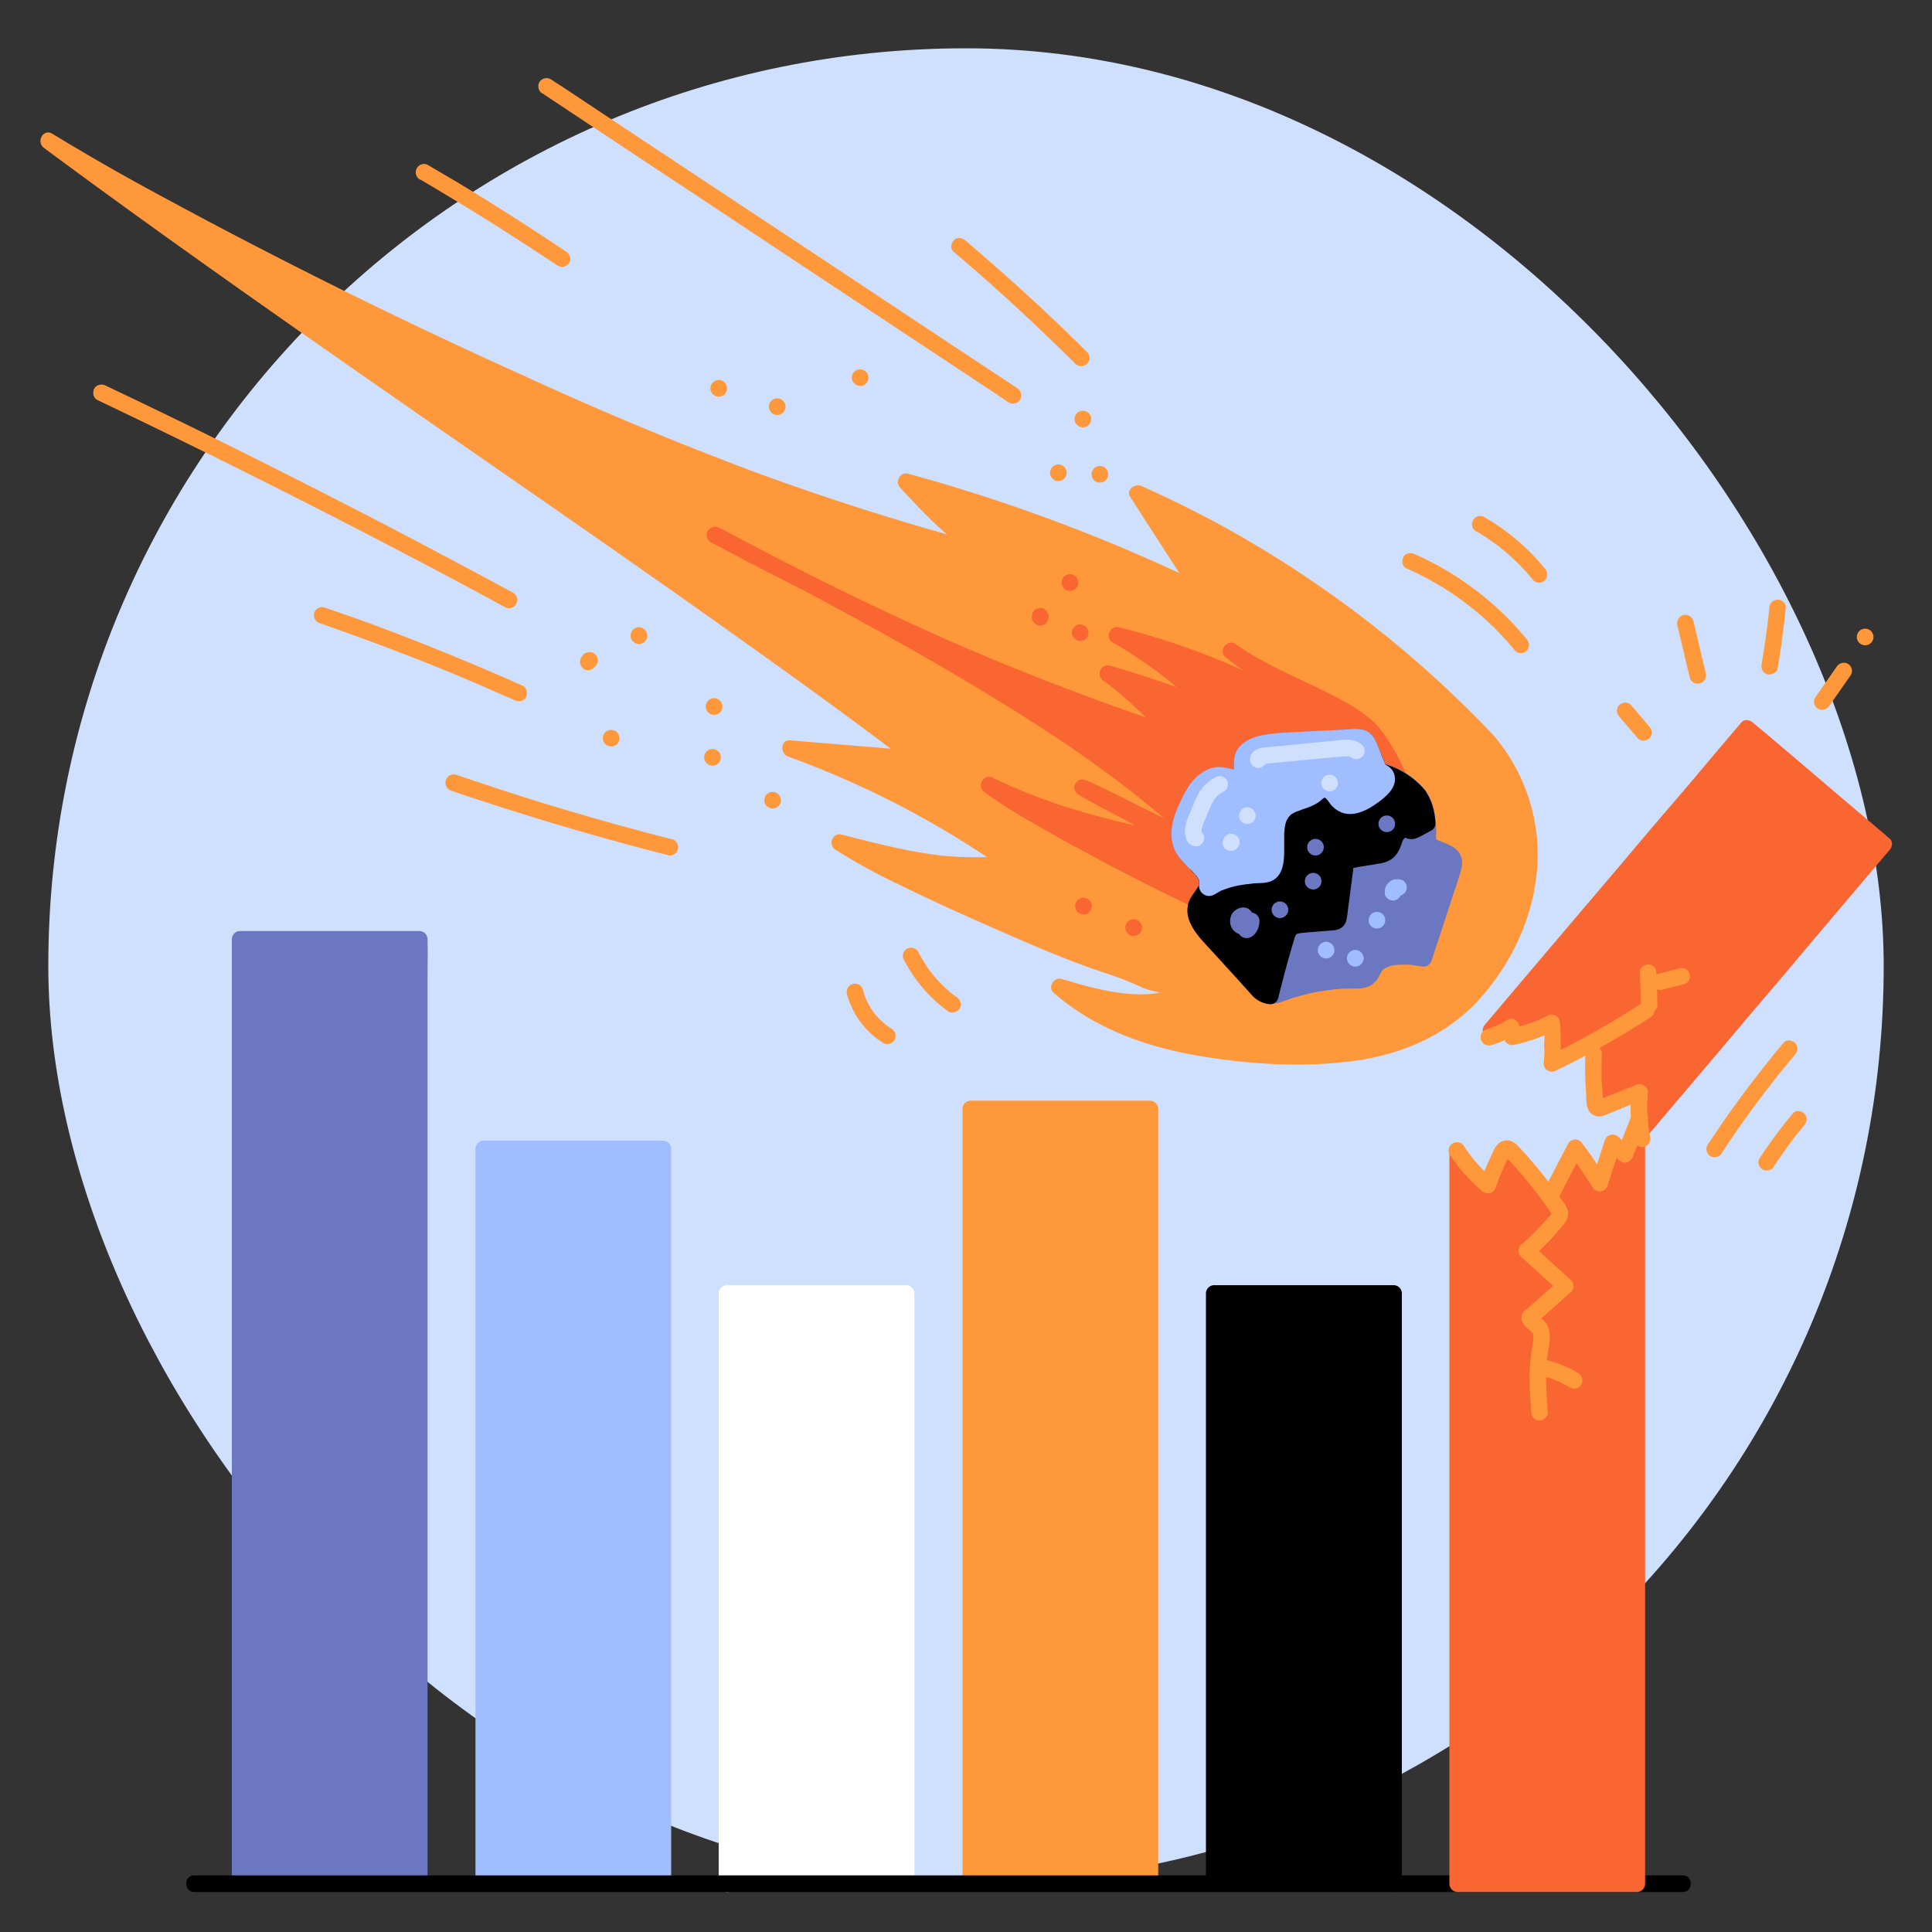
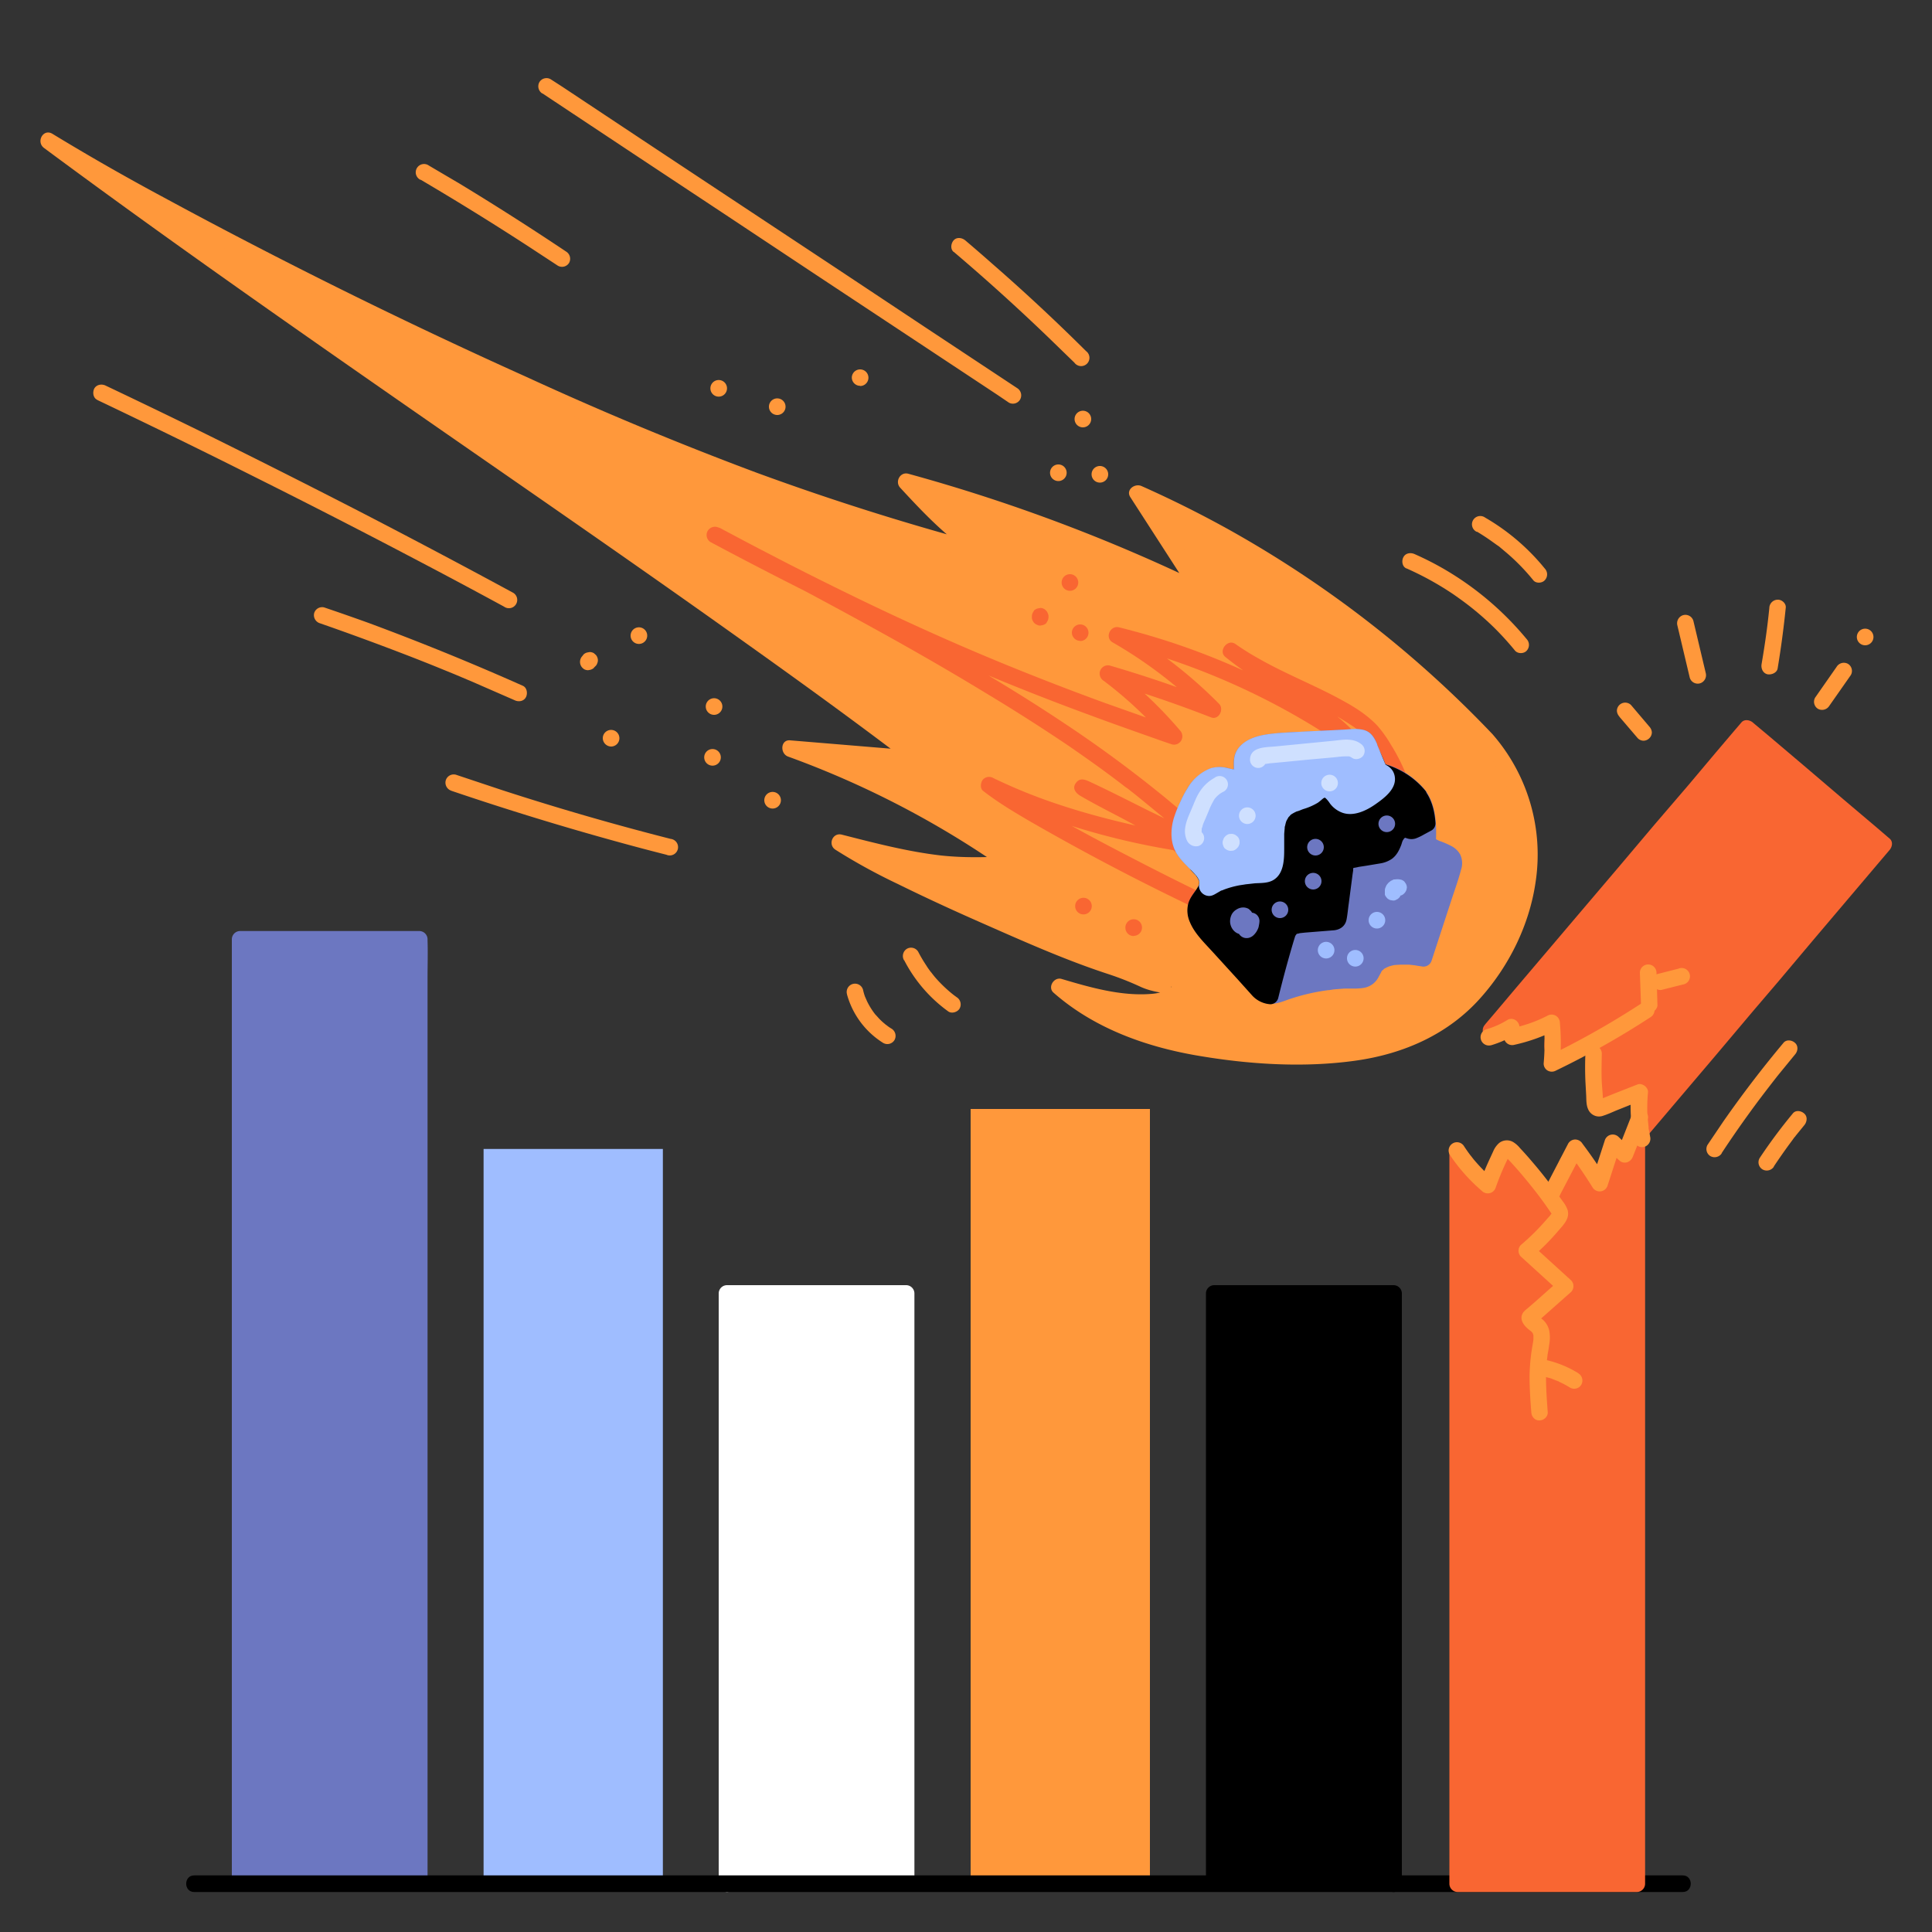
<svg xmlns="http://www.w3.org/2000/svg" viewBox="0 0 1000 1000" width="1000" height="1000">
  <rect x="0" y="0" width="1000" height="1000" fill="#333333" stroke="none" />
-   <rect fill="#cfe0ff" height="950" rx="475" width="950" x="25" y="25" />
  <path d="M769.4 383a569.3 569.3 0 0 0-180.7-127.7l33.4 51.5A882.7 882.7 0 0 0 469 249.4c13 14.1 26.4 28.5 43.3 37.6a1356.8 1356.8 0 0 1-190.1-65.4C177 159.3 62.3 96 25 73c142.6 105.7 330.7 229 450.3 320l-66.3-5.6a480.8 480.8 0 0 1 114.8 59.9c-28 1.8-41 1.3-89.2-11.2 30.2 20 119.6 57.4 140 63.9 24.7 7.9 10.3 7.1 36 11-.4 5.7-13.2 14.6-62.3-.2 28.3 25.2 68 32.8 105.8 35.2 33 2 68.5.2 95.1-19.4 36.2-26.7 63.8-93.8 20.2-143.6" fill="#ff983b" />
  <path d="M772.5 380a574.5 574.5 0 0 0-137.2-106.3q-21.7-12-44.4-22.1c-3.5-1.6-8.4 1.9-5.8 5.8l33.3 51.6 5.9-5.8a896 896 0 0 0-154.2-58c-4.2-1.1-7 4.1-4.2 7.2 13.3 14.4 27 28.9 44.2 38.3l3.3-7.8q-61.7-16.2-121.7-38.2a1757 1757 0 0 1-119.2-49.6A2849.7 2849.7 0 0 1 84.4 102a1215.2 1215.2 0 0 1-57.2-32.7c-4.8-3-8.7 4.1-4.4 7.3 59.5 44.1 120 86.5 180.8 128.8s121.6 84 181.8 127c29.5 21 58.9 42.3 87.7 64.3l2.2-8-66.3-5.5c-5-.5-5.4 6.8-1.1 8.4A481.6 481.6 0 0 1 521.6 451l2.2-8c-12.3.8-24.5 1.1-36.7-.2-17.4-2-34.5-6.5-51.4-10.8-4.8-1.2-7.3 5.2-3.3 7.8a302.7 302.7 0 0 0 32.2 17.7c14 6.9 28.1 13.4 42.4 19.7 21.8 9.6 43.8 19.5 66.4 26.9a153.6 153.6 0 0 1 16.8 6.6c6 2.8 12.8 3.4 19.2 4.3l-3.1-4.1c.1-1.7 0 0-.1 0-.7-.2 1-.4-.2.3l-.4.3c-.7.6.5-.2-.7.5a8.6 8.6 0 0 1-3.2 1.4 27.5 27.5 0 0 1-5.4 1c-15.7 1.4-32-3.3-46.8-7.7-4-1.2-7.4 4.3-4.2 7.1 20.6 18.1 46.8 27.7 73.5 32.4 27 4.7 55.6 6.6 82.8 2.8 25-3.5 48.2-13.7 65-32.8 14.7-16.6 25-37.6 28.2-59.5a94.7 94.7 0 0 0-22.3-76.7c-3.6-4.2-9.7 1.9-6 6a85.4 85.4 0 0 1 20.7 63.6 106.3 106.3 0 0 1-23 56.4 93.8 93.8 0 0 1-57.1 33.5c-25 4.9-52 3.3-77-.2-28.3-3.9-57-12.4-78.7-31.5l-4.2 7.2c16.5 5 35 10.2 52.5 7.7 6.5-1 14.5-4.1 15.2-11.7a4.3 4.3 0 0 0-3.2-4.2c-4-.5-8-1.1-11.9-2l-3.2-.7-1.8-.6c-4.1-1.8-8-3.8-12.3-5.3-9.6-3.5-19.3-6.7-28.8-10.5-27.2-10.8-54-22.6-80.4-35.4-12.4-6-25-12.2-36.6-19.8l-3.3 7.8c17.5 4.5 35 8.9 53 11 12.4 1.4 24.9 1 37.4.3a4.3 4.3 0 0 0 2.1-8 489 489 0 0 0-115.7-60.3l-1.2 8.4 66.3 5.5c4.7.4 5.1-5.7 2.1-8-53.7-40.8-109-79.5-164.3-118.1-62.1-43.4-124.5-86.3-186.3-130a5290.3 5290.3 0 0 1-99.6-71.8l-4.4 7.3C64.5 102.4 108.3 125 152 147q51.9 26.1 104.7 50.3c39 17.8 78.1 35 118.1 50.2a1358 1358 0 0 0 136.3 43.7c4.6 1.2 7.7-5.4 3.3-7.8-16.7-9.2-29.7-23.2-42.4-37l-4.2 7.1a884.6 884.6 0 0 1 152.1 57c3.6 1.7 8.4-2 5.9-5.8L592.4 253l-5.8 5.9a567.7 567.7 0 0 1 144.6 93q18.3 16.2 35.2 34c3.8 4 9.8-2 6-6z" fill="#ff983b" />
-   <path d="M617.1 443c-15.5-15.2-36.3-23.5-55.2-34.3-14.7-8.4 80.8 40.7 67 30.7-33.4-24.5-55.2-58.4-258.8-162.6 110 59 174 82 237.7 104.3a207.9 207.9 0 0 0-34.4-32.4q27.7 8 54.5 18.5a232.8 232.8 0 0 0-49.8-38.3 370.9 370.9 0 0 1 121 54.4c-11.5-13.4-48-35-61.7-46.3 26.9 19 63 27.4 75.3 45 11.4 16.1 19.8 36.4 14.3 55.3-6.3 21.7-29.7 35-52.3 36.2s5.6 19.2-15.3 10.4C615 465.2 532.1 422.2 512 406.4c41.4 20 86.3 28 117 33" fill="#f96632" />
  <path d="M620.1 440c-15.8-15.4-36.5-23.9-55.5-34.6l-1.6-1c-1-.6.9.8 1 1.2l.6 2.2-1.2 3-1.9 1c-.2.2-2.3 0-2 0l-.7-.2 1.3.6 4.5 2.2 14.4 7c11.5 5.8 23.1 11.5 34.8 17 4.1 2 8.3 4 12.6 5.7a10.4 10.4 0 0 0 3.7 1 4.5 4.5 0 0 0 3-7.7 28.6 28.6 0 0 0-3.4-2.7l-1.8-1.4-.8-.6c1.1.8.4.3-.1-.1l-7-5.6-15.4-12.9q-10.2-8.4-20.8-16.4a639.6 639.6 0 0 0-27.8-19.9 918 918 0 0 0-39.1-25c-17.6-10.7-35.4-21-53.4-31q-35.2-19.6-71-38l-20.3-10.6a4.4 4.4 0 0 0-5.9 1.6 4.3 4.3 0 0 0 1.5 5.8q29.6 15.8 59.6 30.7 25.4 12.5 51.2 24.1 22.4 10 45.2 19.2 20 8.1 40.2 15.5c12.6 4.7 25.2 9.1 37.9 13.6l4.7 1.6a4.3 4.3 0 0 0 4.8-2 4.4 4.4 0 0 0-.6-5.2 216 216 0 0 0-35.2-33.1l-3.3 7.8q27.6 8 54.5 18.5c4.1 1.6 7-4.3 4.1-7.1a240.1 240.1 0 0 0-50.6-39L577 333a367.6 367.6 0 0 1 95.4 38.5q12.6 7.3 24.5 15.5a4.3 4.3 0 0 0 5.6-1 4.3 4.3 0 0 0-.4-5.7c-6.4-7.4-14.7-13.2-22.6-18.8-9-6.6-18.5-12.8-27.7-19.2l-6.6-4.6-2.9-2.2-.5-.4c.4.3.3.3 0 0l-1.4-1.1-5.2 6.7c14.1 10 30 16.7 45.5 24.2a140 140 0 0 1 19.2 10.8 37.2 37.2 0 0 1 3.3 2.4 97.6 97.6 0 0 1 5.5 5.5c.4.6-.6-.8 0 .2 1.4 2 2.8 3.9 4 5.9 9 14.5 15.4 32.5 9.2 49.3a41.9 41.9 0 0 1-12.4 16.8 57.2 57.2 0 0 1-18.9 10.3 64.5 64.5 0 0 1-11.5 2.7l-4.9.4a29.6 29.6 0 0 0-5.2.8c-5 1.3-8.7 5-7.7 10.5a18.4 18.4 0 0 0 1.5 4.3 7.7 7.7 0 0 0 .7 1.5c-.8-1-.3-.8-.2-.3.3 1 0-.2 0-.4a4 4 0 0 1 2-3.1l.7-.3c1.2-.4 1.1-.2.7-.2-.9 0 1.2.4.2 0l-1.3-.3-3.4-1.3-1.2-.5c-1.5-.5.7.4-.5-.1l-2-1c-26-11-51.4-23.7-76.4-36.7a1151 1151 0 0 1-37.4-20.2 344.7 344.7 0 0 1-28.5-17.7l-1-.6-.4-.4c1 .8.4.4.2.2l-5.2 6.7a377.2 377.2 0 0 0 95.6 29.6c7.5 1.4 15 2.6 22.4 3.8 2.3.4 4.6-.6 5.3-3 .6-2-.7-4.9-3-5.2-30.2-4.9-60.3-11-89.1-21.3a278.4 278.4 0 0 1-26.9-11.3 4.3 4.3 0 0 0-5.5 1c-1.1 1.6-1.4 4.4.3 5.7 7.6 5.9 15.8 10.8 24 15.6a1234 1234 0 0 0 125.3 63 33 33 0 0 0 6.7 2.3c2.8.6 5.9-.2 6.7-3.3.6-1.9-.1-3.6-.9-5.2a48.5 48.5 0 0 0-.7-1.7l-.4-1a3 3 0 0 0 0-.4c-.3-.9.4.4 0 .4a6.3 6.3 0 0 1 0-1c.4.2-.6 1.4 0 .3l-.2.4c.5-.9-.6.7-.2.2a2.6 2.6 0 0 1 .4-.4c.3-.2-1 .5-.3.3a2.7 2.7 0 0 0 .6-.4c.6-.5-1 .3 0 0 .4 0 1-.3 1.4-.4l1-.2c.3-.1.5 0 0 0l.8-.1a114.5 114.5 0 0 0 12.1-1.5c15.8-3.2 31-12 40-25.7a47.3 47.3 0 0 0 7.5-24.5c.3-9.8-2.3-19.4-6.2-28.3a97.5 97.5 0 0 0-6.6-12.4 63.3 63.3 0 0 0-7-9.8c-4.7-5-10.7-9-16.7-12.3-14.9-8.4-30.9-14.4-45.7-23-3.8-2.1-7.5-4.5-11.1-7-4-2.8-9 3.6-5.2 6.7 7.6 6.2 16 11.6 24 17.2 9 6.2 18.8 12.7 26.9 19.2a80.7 80.7 0 0 1 10.9 10l5.2-6.8a375.6 375.6 0 0 0-93.4-46.6q-14.1-4.7-28.6-8.3c-4.6-1.1-7.5 5.4-3.3 7.8a230.6 230.6 0 0 1 49 37.7l4.2-7.1q-26.9-10.5-54.6-18.6a4.3 4.3 0 0 0-5 2.5 4.4 4.4 0 0 0 1.8 5.4 206.1 206.1 0 0 1 33.5 31.7l4.2-7.1-37.5-13.3q-20-7.3-39.8-15.2a1240 1240 0 0 1-43.1-18.1q-25.3-11.2-50.2-23.4-29.3-14.3-58-29.6l-8.1-4.3-4.4 7.4a3003 3003 0 0 1 82.3 43.6c20.2 11.1 40.3 22.6 60 34.6a979 979 0 0 1 43 27.4c10 6.9 20 14 29.5 21.4l.8.5c.8.7-.7-.5 0 0l1.5 1.2 2.8 2.2 5.4 4.4 9.5 7.8c5.3 4.4 10.6 9 16 13.3l4.7 3.6 1.8 1.4a9.4 9.4 0 0 0 1.9 1.4c-1-.4-.5-.8-.2-.2l-.4-.5a4.3 4.3 0 0 1 3.6-6.2c-.6 0 1.5.4.7.1l-3.7-1.4c1.6.6 0 0-.4-.2l-1.7-.7-3.4-1.5-8.4-4-19.5-9.5c-10-5-19.8-10-29.9-14.7-2.3-1-4.8-2-6.8.6-2.4 3 0 5.6 2.5 7 12.5 7.3 25.8 13.2 38 21a101.2 101.2 0 0 1 16.6 12.9c4 3.8 10-2.2 6-6z" fill="#f96632" />
  <path d="M701.5 396c12.3 2.7 25.9 6.1 32.6 15.4 5.3 7.3 5.2 16.4 4.8 25 3.8 3.8 12 4 13.5 8.8.5 1.7 0 3.4-.6 5l-15 46c-9.2-1.8-21.1-2.5-25.6 4.7-1.1 1.8-1.7 4-3.6 5.3s-4.2 1.2-6.4 1.2a107.1 107.1 0 0 0-37 6.5c-2.6.9-5.3 2-8 1.4s-4.4-2.5-6-4.3l-24-26.4c-4.3-4.7-8.9-10.4-7-16.2 1.3-3.5 4.9-6.3 5.6-10 1.5-7.3-8.3-12.2-12.2-18.8-4.6-7.5-.8-16.7 3-24.6 3.2-6.7 8.9-14.7 17.2-13.5 2.6.3 5.4 1.6 7.8.5 3.2-1.6 1.9-5.8 2.4-9 1.2-6.9 11.3-8.9 19.3-9.3l38.1-2c2 0 4-.2 5.5.8a7.2 7.2 0 0 1 2.6 3.7l10.2 24.4" fill="#6c77c1" />
  <path d="M700.4 400.2a159.4 159.4 0 0 1 17.7 5c.2 0 1.3.5.5.1l1.4.7a43 43 0 0 1 6.1 3.5l.6.4c.5.4-.8-.7.1 0a29.2 29.2 0 0 1 2.8 2.7l.5.5.3.4.2.3.5.7.7 1.2.8 1.4c0 .3.2.5.3.8-.2-.6 0 0 0 .3a31 31 0 0 1 1.6 6c-.1-.8 0-.1 0 0v.8l.2 1.4.1 3.5-.1 6.3c0 4.7 6.4 6.6 10 8l.4.2 1 .4 2 1.2s-.6-.6-.3-.2a4.3 4.3 0 0 0 .3.3c.8.7-.6-.6.2.1l.1.4c-.4-.1-.2-.9-.1-.3.2.9.1.3 0 .1v.4c0-.3 0-.3 0 0a58.8 58.8 0 0 1-2.2 7l-2.5 7.6-10.9 33.6 5.3-3a56.3 56.3 0 0 0-15.4-1.1c-5 .5-10.3 2-13.7 6a17.6 17.6 0 0 0-2.2 3.4l-.8 1.6c-.1.2-.8 1-.2.3-.1.2-.9.8-.2.3-.1.1-1.1.5-.3.2l-.7.2c-1.2.4.7 0-.5.1h-.8l-4.8.1a114.4 114.4 0 0 0-20.2 2.3q-4.8 1-9.5 2.4c-3 1-6 2.3-9.1 3.1l-1 .2c-1 .3.6.1-.6 0a8.8 8.8 0 0 1-.8 0c.7.2-.5 0-.6 0-1-.4.3.2-.2-.2l-.8-.5c-1-.6.3.4-.1-.1l-1-1c-2.4-2.2-4.5-4.7-6.7-7.1l-14-15.4-6.6-7.4-.6-.7-.4-.5a30.8 30.8 0 0 1-2.2-3.6l-.3-.7-.2-.7-.3-1c-.3-1 0 .8 0-.3v-.8c0-.2.2-1.3 0-.4l.1-.7c.1-.2.6-1.3.1-.4a19.3 19.3 0 0 1 1-1.8c1.6-2.4 3.4-4.5 4.4-7.3 1.7-5.4-1-10.3-4.5-14.2-1.6-1.8-3.4-3.4-5-5l-2.2-2.5c.7.8-.3-.4-.4-.7a14.2 14.2 0 0 1-1.2-2c.4.8 0-.4-.1-.5l-.2-.8-.3-1.1c-.1-.9 0-.3 0 0v-3.3s.2-1.3 0-.5a37 37 0 0 1 2.5-8.5l.3-.6c0-.3.2-.5.3-.8l1-2a60.3 60.3 0 0 1 3.5-6.3l.6-.8c.2-.3.5-.6 0 0l1.3-1.6c.5-.6.8-.8 1.2-1.1l.8-.7c-.1 0-.8.5-.1 0l1.4-.8.8-.5c.8-.4-.7.2.2 0l1.6-.4c1-.3-.7 0 0 0h1.8c.3 0 .7.1 0 0l2.5.5c3.6.8 7.5.8 10.2-2 2-2.3 2.4-5.3 2.4-8.1V394c0-1-.3.8 0 0l.1-.7c.2-.8.3 0 0 .1l.3-.5.2-.4a3 3 0 0 0-.2.3 9.8 9.8 0 0 0 .9-1 4 4 0 0 1 .4-.4l-.4.3.5-.3a12.4 12.4 0 0 1 1.2-.8l.7-.3c1-.5-.5.2.3-.1a42 42 0 0 1 6.8-1.7c.2 0 .9-.1 0 0l1-.1 1.6-.2 4.6-.3 20.8-1 10.2-.6 5-.2a14.3 14.3 0 0 1 2 0c-.2 0-.7-.2 0 0 .5.2.5.2.1 0l.2.1c-.5-.3.6.7 0-.1a5.9 5.9 0 0 1 .5.8l.4.8.2.4 2 5 4 9.3 4 9.5c.8 2 2.8 3.7 5.2 3 2-.7 3.9-3 3-5.3l-8.3-20-1.8-4.6a14 14 0 0 0-3-5c-2.8-2.7-6.5-2.7-10.2-2.5l-21.8 1.1c-6.4.3-13 .4-19.3 1.2-5.5.6-11.1 1.8-15.4 5.4a11.8 11.8 0 0 0-4 6 17.5 17.5 0 0 0-.4 4.2v2.5c0 .9.3-.8 0 0a6.6 6.6 0 0 1-.2.9c-.2 0 .5-.9 0-.3l.4-.4c-.3.3-.2.3.2-.1 0 .2-1 .3-.2.1-.3.1-.7 0 0 0h-.5c-.9 0-1.7-.3-2.5-.5a16.8 16.8 0 0 0-9.3.2 24.5 24.5 0 0 0-12.3 10.9 58.8 58.8 0 0 0-3.6 7.2 54.4 54.4 0 0 0-3.4 9.3c-1.5 6.4-1 13 3.1 18.4a58.6 58.6 0 0 0 5.5 6l2.3 2.3 1 1.3c.7.8-.5-.8.1 0 .2.4.5.6.6 1 .1 0 1 1.2.8 1.3s-.3-1 0-.2c0 .3 0 .5.2.8s0 .8 0 .2v.3a5.7 5.7 0 0 1 0 .9l.1-.4-.1.4c-.1.2-.5 1.3 0 .4l-.4.6a18.5 18.5 0 0 1-1.1 2c-.8 1-1.7 2.2-2.4 3.4A14 14 0 0 0 615 474a21.2 21.2 0 0 0 4 8.4c4.3 5.7 9.5 10.9 14.3 16.2l14.2 15.6a15 15 0 0 0 8.2 5.2c3.9.7 7.4-.7 11-2a106 106 0 0 1 19.3-4.7l1.4-.2h.5l2.5-.4 5.2-.4c3.4-.1 7 .2 10.4-.4a10.5 10.5 0 0 0 7.7-5.9l1-1.8.3-.6.1-.2-.1.1c.1-.3.7-.8 1-1l.2-.2c.4-.3.3-.3-.2 0a3.7 3.7 0 0 1 .7-.4l1.3-.7c1-.5-.8.3.1 0l.9-.4a22.6 22.6 0 0 1 3.5-.8c-1.2.2.6 0 .8 0l1.7-.1h4.3l3.5.4c-1.1-.1.6.1 1 .2l2 .3a4.4 4.4 0 0 0 5.2-3l10.2-31.2c1.7-5.2 3.6-10.4 5-15.7a10.6 10.6 0 0 0-.5-8.2 11.3 11.3 0 0 0-4.3-4.1 48.5 48.5 0 0 0-5.9-2.6l-.6-.2c.5.2.5.2 0 0l-1.2-.6-1.3-.8c-.5-.2.1.2.2.1l-.6-.5 1.2 3c.4-9.2.3-19.2-5.2-27a40.6 40.6 0 0 0-21.4-14c-4.6-1.4-9.2-2.5-14-3.5a4.4 4.4 0 0 0-5.2 3c-.5 2.1.7 4.7 3 5.2z" fill="#6c77c1" />
  <path d="M734.1 411.4c-4.5-6.1-12-9.7-20.1-12.2l-3.4-8-5.1-6L660 399a69.5 69.5 0 0 0-17.7 7.3 41.6 41.6 0 0 0-16.6 23.4c-1.5 5-2.2 10.2-4.3 15a27.5 27.5 0 0 1-1.6 3c3.3 3.3 6 6.7 5.1 10.8-.7 3.6-4.3 6.4-5.5 10-2 5.7 2.6 11.5 6.9 16.2l24 26.4c1.6 1.8 3.5 3.7 6 4.2a7.6 7.6 0 0 0 1.4.2q3.7-15.2 8-30.1c.6-2 1.3-4 2.9-5.3s3.6-1.5 5.6-1.6L690 477a2.7 2.7 0 0 0 3-3l3.4-25.7a4.4 4.4 0 0 1 1-2.6 4.3 4.3 0 0 1 2.4-1l12.6-2c2.2-.4 4.6-.8 6.3-2.4 2-1.8 2.4-4.6 3.5-7s3.4-4.8 5.9-4.2a14.2 14.2 0 0 0 2.2.8 4.8 4.8 0 0 0 2.5-.8l6-3.3a27 27 0 0 0-4.6-14.5z" />
  <path d="M737.8 409.3a42.7 42.7 0 0 0-22.7-14.2l3 3c-1-2.6-2-5.1-3.2-7.6a12.6 12.6 0 0 0-2.3-3.6l-4.1-4.8a4.2 4.2 0 0 0-4.2-1.1l-47.6 14.5c-7.5 2.4-14.7 5.1-20.8 10.2a44.3 44.3 0 0 0-12 16.3 69.3 69.3 0 0 0-3.7 11.9c-.6 2.1-1 4.3-1.8 6.4l-.5 1.5-.2.6-.1.3-1.5 2.8a4.4 4.4 0 0 0 .6 5.2l1.5 1.6.7.8.2.2a13.4 13.4 0 0 1 1 1.6l.4.7c-.4-.8 0 .1.1.3s.3 1.4.1.3a6 6 0 0 1 0 .7s-.1 1.2 0 .6l-.1.5c-.2.7 0 .2 0 0l-.5 1-1 1.6c-1.6 2.3-3.4 4.5-4.1 7.3a14.5 14.5 0 0 0 .9 9.4c2.4 5.8 7.2 10.4 11.4 15l13.5 14.8 7 7.8a14 14 0 0 0 9.8 4.9 4.3 4.3 0 0 0 4-3.2q3.6-14.7 7.9-29.2l.9-2.9c.2-.6-.3.5 0 0a4.7 4.7 0 0 0 .3-.5c.3-.6 0-.2 0 0 0 0 .7-.8.3-.5l.4-.2c.5-.4-.5 0 0 0s1-.2 1.4-.3c.2 0 .8-.1 0 0l.9-.1 1.9-.2 15-1.2c3.3-.4 5.8-2.3 6.4-5.7.5-2.6.7-5.3 1.1-8l2-15.3.3-2v-.7l.1-.6c0 .6.3-1 .3-1l-.5.8s-.7.3-.4.3a22.8 22.8 0 0 0 3.4-.6l3.9-.6 7.2-1.2a14.7 14.7 0 0 0 6.1-2.4c2.5-1.9 3.7-4.4 4.8-7.2l.5-1.6.2-.5.1-.2.4-.6c.4-.7-.2.1.1-.2l.4-.4c.7-.8-.6.4.3-.2 0 0 .5-.3 0-.1-.2.1-.2.1.2 0h-.5c.8.3 0 0-.1 0l1 .3a7.2 7.2 0 0 0 4.8.2 27 27 0 0 0 4.4-2.1l3.9-2.1a4.2 4.2 0 0 0 2-3.7c-.4-6-1.8-11.8-5.3-16.7-1.3-1.8-3.7-2.9-5.8-1.5-1.8 1.1-3 3.9-1.5 5.8a23.3 23.3 0 0 1 1.8 3.1l.5 1c-.2-.5 0-.2 0 0l.7 1.8a29 29 0 0 1 .8 3.5l.1.9.2 2 2.2-3.6-3.5 1.9-1.5.8-.9.4-.4.3h-.2c-.5.2-.3.2.8.1l-.7-.2a11.4 11.4 0 0 0-1.3-.5 7.7 7.7 0 0 0-4.4.3 11.2 11.2 0 0 0-5.8 5 22.6 22.6 0 0 0-1.3 3.3l-.6 1.4-.2.8c.1-.4.1-.4 0 0s-.5.8-.8 1.2c.6-.9-.7.7 0 .1a6.5 6.5 0 0 1-1 .7c-.6.3.5-.1 0 0l-1 .2c-2.3.7-4.7 1-7 1.3l-7.5 1.3c-3.1.5-5.7 1.9-6.7 5a20 20 0 0 0-.7 3.7l-.5 4-1 7.8-1 8-.5 3.6-.1.8c0-.7 0-.1 0 0a6.5 6.5 0 0 0-.2.6c-.2-.3.9-1.2 1.1-1.3l.4-.1h-.9l-1.7.2-4.2.4-7.7.6c-2.8.2-5.4.4-8 1.5a10.7 10.7 0 0 0-5.3 6.1 74.5 74.5 0 0 0-2.3 7.5l-2.3 8.2q-2.3 8.4-4.3 17l4.1-3.2c-1.1 0 .4.3-.6 0l-.7-.3c.7.3.1 0 0 0-.3-.3-.7-.4-1-.6.7.4-.3-.4-.5-.6l-1.6-1.6a867 867 0 0 1-6.3-7l-13-14.3-6.2-7-1.3-1.4-.2-.4-.7-.8a19.6 19.6 0 0 1-1.7-3l-.6-2c0-.1 0-.7 0 0v-.7a11 11 0 0 1 0-1.1c0 .2-.1.7 0 0l.3-.8c.1-.5.1-.4 0 0l.2-.5c1.2-2.1 2.9-4 4-6.1a12.2 12.2 0 0 0 1-10 24.2 24.2 0 0 0-6-8.3l.8 5.2a42 42 0 0 0 4.2-11c1-3.6 1.7-7.2 2.9-10.7a45.2 45.2 0 0 1 1-2.6l.5-1a45.8 45.8 0 0 1 2.3-4.2 96.3 96.3 0 0 1 2-3c.7-1-.5.7.3-.3a44.7 44.7 0 0 1 3.4-3.7l1.7-1.6 1-.7c-.8.6.3-.2.3-.3a37.1 37.1 0 0 1 4.8-2.8l2-1 .6-.3 1.2-.5a99 99 0 0 1 5.5-2l22.8-7 26.6-8-4.2-1.1 5.2 6-1.1-2 1.9 4.6c.7 1.7 1.3 4 2.6 5.4 1.1 1.3 3.4 1.6 5 2.2l1.9.7 1 .4.4.1a38.8 38.8 0 0 1 6.7 3.8l.8.5c-.5-.3-.1 0 .1.2l1.4 1.2 1.3 1.3.6.7c.6.7-.3-.5.2.3 1.4 1.8 3.8 2.9 5.9 1.5 1.8-1 3-3.8 1.5-5.7z" />
  <path d="M708.6 386.2a7.2 7.2 0 0 0-2.6-3.7c-1.6-1-3.6-.9-5.5-.8l-38.1 2c-8 .4-18.1 2.4-19.3 9.3-.6 3.2.8 7.4-2.5 9-2.3 1.1-5.1-.2-7.7-.5-8.3-1.2-14 6.8-17.3 13.5-3.7 7.9-7.5 17-3 24.6 4 6.6 13.8 11.5 12.3 18.8a1 1 0 0 0 1.4 1 54.3 54.3 0 0 1 26.1-6.6 9.4 9.4 0 0 0 4.9-1.2c1.6-1.1 2.3-3.2 2.7-5.1 1.7-9.4-2.1-21 4.9-27.5 4.6-4.3 12-4.1 16.8-8.6a6.8 6.8 0 0 1 2.5-1.5c4.8-1.6 6.4 4 9.6 6.5 5 4 12.2.1 17.3-3.7 2.5-1.9 5-3.9 6.4-6.7a4 4 0 0 0-2.6-5.5l-1-.3z" fill="#9fbdff" />
  <path d="M712.7 385c-1.5-3.5-3.4-6.5-7.4-7.3-3.3-.7-7-.2-10.3 0l-20.8 1c-6 .4-12.3.5-18.3 1.4-4.8.7-10 2.2-13.5 5.6a11.5 11.5 0 0 0-3.5 6.4 24.8 24.8 0 0 0-.2 4v1.5a3.4 3.4 0 0 1 0 .6v-.2a5.5 5.5 0 0 1-.2.5l.1-.3c-.3.8.7-.5 0 0 .3-.2.7-.2.2 0h-.3c.4-.1.3-.1-.1 0-.1-.1 1.1 0 0 0s.7.2-.6-.1l-2.3-.5a16.8 16.8 0 0 0-8.7 0 23.7 23.7 0 0 0-12.2 10.5 52.3 52.3 0 0 0-3.5 6.6 62.8 62.8 0 0 0-3.6 9c-1.7 6-1.8 12.8 1.7 18.3 2.6 4.2 6.5 7.2 9.7 11 0 0 .7.8.3.2l.2.3.8 1.3c0 .2.2.3.3.5.4.9-.3-.9 0 0l.1.5a4.6 4.6 0 0 1 .2.6v-.3 1.4-.3a7.6 7.6 0 0 0-.2 1.5 5.3 5.3 0 0 0 4.6 5c2 .3 3.5-.8 5.1-1.7l1.7-1 1-.3.4-.2a48.2 48.2 0 0 1 8.3-2.3l2-.3 1.2-.2c.1 0 .8-.1.1 0l4.5-.5c3.2-.2 6.7 0 9.6-1.7 5.5-3.3 5.6-10.8 5.6-16.4v-7.5l.3-3.5c-.2 1.1 0-.5.2-.8a17.3 17.3 0 0 1 .5-2c0-.1.5-1.1 0-.1l.3-.6.8-1.4c.5-1-.6.6.1-.2l.5-.5.7-.8c.7-.6-.5.3.3-.2a22.2 22.2 0 0 1 3-1.6c-.7.3 0 0 .2 0l.9-.3a83.7 83.7 0 0 1 2-.8 32.1 32.1 0 0 0 7.6-3.3 21.3 21.3 0 0 0 2-1.6l.5-.4c.8-.8-.6.2.4-.3l.6-.4c-.9.4.3 0 .3 0h-.2c.8 0-1-.4 0 0 .6.3-.9-.5-.1 0a4.3 4.3 0 0 0 .5.3c.5.2-.7-.7-.1-.1l.5.5c.7.7 1.3 1.5 1.9 2.4a14 14 0 0 0 6.5 4.8c5.8 2 12.3-1.1 17-4.4s11.5-8.3 9.9-15c-.8-3.4-3.5-5.3-6.7-6.3l3 3-5.5-13c-.8-2-2.9-3.7-5.2-3-2 .7-4 3-3 5.3l3.7 9 1 2.2a20.2 20.2 0 0 0 1.1 2.9 5.2 5.2 0 0 0 3 2c.6.3.4.4.1 0l.3.2c-.4-.3-.5-.4-.1 0 .6.5 0 0 0-.2.3 1-.2-.9 0 .2 0-.1-.1-1 0-.2 0 1 .1-.7 0 0s.7-1.3 0-.2l-.3.7-.3.4a10.7 10.7 0 0 1-.7.9 25.7 25.7 0 0 1-2.7 2.3c-1 .9.7-.4-.3.3l-.7.5-1.9 1.4a31.7 31.7 0 0 1-3.1 1.8l-1 .4c-.6.4 1-.3-.2.1a19.5 19.5 0 0 1-2 .7l-.9.2c.8-.2.3 0 0 0h-1c-.4 0-.8-.1 0 0l-.6-.2c-.2 0-1.2-.4-.3 0l-.6-.3c-.4-.2-.8-.7-.3-.2-1.4-1.3-2.5-3-3.8-4.4a9.6 9.6 0 0 0-6.8-3.4 10 10 0 0 0-4.5 1 20 20 0 0 0-3.7 2.8c.7-.6-.5.3-.8.4l-1.4.7c-.1.1-1.2.6-.3.2l-.7.3-2 .7a47.5 47.5 0 0 0-7.1 2.9 17.2 17.2 0 0 0-6 5.5 25.7 25.7 0 0 0-3.3 14.6v7.3c0 1 0 2.2-.2 3.3l-.1 1c0-.1.2-.9 0 0l-.5 2c0 .3-.4.8 0 0a9 9 0 0 1-.6 1c.7-.9-.4.4.1 0 .3-.3.2-.2-.1 0s-.5.3 0 0l-.8.2c-1 .3.5 0-.4 0l-2.4.2c-3.3.3-6.5.6-9.8 1.1a55.2 55.2 0 0 0-8.8 2.1 47.1 47.1 0 0 0-4.7 2c-1.4.6-2.6 1.5-4 2.1l2.2-.6c3.5-.4 2.6 6.4 3 3.7l.2-1.4a8.3 8.3 0 0 0 0-1.4 13.5 13.5 0 0 0-1.3-4.6 22.5 22.5 0 0 0-4.2-5.8c-1.6-1.8-3.3-3.4-5-5l-1.1-1.3-.4-.5c-.7-.8.3.5 0 0l-1-1.3c0-.3-.3-.6-.4-.9 0-.1-.5-1.2-.3-.5a14.8 14.8 0 0 1-.5-2 11.7 11.7 0 0 1-.3-1c.1.7 0 0 0-.1v-2l.1-1.2c.1-1.3-.2.8 0-.5a40.6 40.6 0 0 1 2.7-8.6c-.2.6 0 0 0-.2l.6-1.1 1-2a45 45 0 0 1 3.5-6.2l.4-.6c.6-.9-.6.7.2-.2l1-1.3 1.3-1.2.7-.6c-.6.5-.2.2 0 0l1.3-.9 1-.4c.8-.5-1 .2 0 0l1.7-.5c1-.2-1 0 .1 0h1.7c.3 0 .7.2 0 0l2.5.6c3.6.8 7.5.8 10.2-2 2-2.2 2.4-5.2 2.4-8v-2.4c0-1-.3.6 0 .1a6 6 0 0 0 .3-1.1c.1.1-.5.8 0 0l.4-.7c0 .2-.6.8 0 0l.4-.4.6-.5c.1 0-.9.6-.2.2l1.3-.8.8-.4c.2-.1 1.1-.5.1 0a33.8 33.8 0 0 1 6.8-1.8l.7-.2c-1.1.2 0 0 .2 0l1.7-.1 4.2-.3 23-1.2 11.4-.6 2.7-.1h1.6c-.5 0-.4 0 0 0 1 .3 0 0 0 0 .5.3.5.3.2 0 .3.4.3.4 0 0a5.3 5.3 0 0 1 .5.7l.3.7c.9 2 2.9 3.7 5.3 3 2.2-.7 4.1-3 3.2-5.3z" fill="#9fbdff" />
  <path d="M628.5 402.7a20.9 20.9 0 0 0-7.4 6.9c-1.8 2.6-2.9 5.8-4.2 8.8-1.4 3.4-3.1 6.7-3.5 10.5a11.5 11.5 0 0 0 .9 6 5.2 5.2 0 0 0 6 3 4.3 4.3 0 0 0-2.2-8.3h-.3 2.3l1.7 1.3.2.4v-.2a13.8 13.8 0 0 1 0-1.8c0-.2.1-.7 0-.2 0-.4.2-.7.3-1a15.4 15.4 0 0 1 .5-1.7l.2-.5.2-.5.8-1.8 1.6-3.8a38.8 38.8 0 0 1 3.1-6.3c.2-.2.4-.4 0 0l.6-.7a17 17 0 0 1 1.2-1.2l.4-.3.3-.3 1.6-1a4.3 4.3 0 1 0-4.3-7.3zm11.6 36.5.3-.3a3.3 3.3 0 0 0 .9-1.4 3.2 3.2 0 0 0 .3-1.7 3.2 3.2 0 0 0-.3-1.6 3.3 3.3 0 0 0-1-1.4l-.8-.6a4.3 4.3 0 0 0-2.1-.6l-1.2.1a4.3 4.3 0 0 0-1.9 1.1l-.3.3a3.2 3.2 0 0 0-.8 1.4 3.8 3.8 0 0 0 0 3.3 3.2 3.2 0 0 0 .8 1.4l.9.6a4.3 4.3 0 0 0 2.2.6l1.1-.1a4.4 4.4 0 0 0 1.9-1.1zm5.4-12.7a4.3 4.3 0 1 0-4.2-4.3 4.3 4.3 0 0 0 4.2 4.3zm10-33.3a3.1 3.1 0 0 1-.7 1.9 1.6 1.6 0 0 1-.9.5 2.4 2.4 0 0 1 .9-.2c-.7 0-.7 0 0 0h.4l2-.3 6.5-.6 13.3-1.3 13.4-1.2c2-.2 3.9-.5 5.8-.5h2c-.5 0-.5 0 0 0a10.6 10.6 0 0 1 1 .3c-.8-.3.6.4.7.5 1.8 1.3 4.9.4 5.9-1.5a4.4 4.4 0 0 0-1.6-5.9c-4-3-9.3-2-13.8-1.5l-15.4 1.5-15.3 1.5c-4.8.4-12.6.2-12.7 6.8a4.3 4.3 0 0 0 4.3 4.3 4.3 4.3 0 0 0 4.2-4.3zm32.7 16.4a4.3 4.3 0 1 0-4.3-4.3 4.3 4.3 0 0 0 4.3 4.3z" fill="#cfe0ff" />
  <path d="M681 442.8a4.3 4.3 0 1 0-4.4-4.2 4.3 4.3 0 0 0 4.3 4.2zm-1.3 17.6a4.3 4.3 0 1 0-4.3-4.3 4.3 4.3 0 0 0 4.3 4.3zm-33 10.3a5.8 5.8 0 0 0-3.3-1 6.5 6.5 0 0 0-3.3 1 6.7 6.7 0 0 0-2.4 2.3 8 8 0 0 0-1 3.4 6.8 6.8 0 0 0 .3 2.5 7 7 0 0 0 1.8 3 6 6 0 0 0 3.5 1.7 5.4 5.4 0 0 0 2.2-.1 4.5 4.5 0 0 0 1.6-.7l-3.3.4-1-.4h.2l-.9-.6a.8.8 0 0 1 .1.2l-.6-.9a2.1 2.1 0 0 1 .1.3l-.4-1a6.5 6.5 0 0 1 .2.7 7.5 7.5 0 0 0 .7 1.7 4.7 4.7 0 0 0 2.8 2.2 5 5 0 0 0 2.5 0 5.7 5.7 0 0 0 2.3-1.3 10 10 0 0 0 1.5-1.8 11.2 11.2 0 0 0 1-2 6.3 6.3 0 0 0 .3-1.3 12 12 0 0 0 .3-2.4 4.5 4.5 0 0 0-1.3-3 4.3 4.3 0 0 0-7.3 3 6.5 6.5 0 0 1 0 1l.1-1.1a6.4 6.4 0 0 1-.4 1.5l.4-1a6.2 6.2 0 0 1-.7 1.2l.7-.9a4.4 4.4 0 0 1-.8.8l1-.6a.7.7 0 0 1-.3 0l1-.3 1-.2h-.1l1.1.2h-.1l1 .4.8.7-.1-.1.7.8a1.6 1.6 0 0 1-.2-.2l.5 1a5.2 5.2 0 0 1-.2-.7 8.2 8.2 0 0 0-.7-1.6 3.7 3.7 0 0 0-.4-.6 4 4 0 0 0-1.4-1.3 4.6 4.6 0 0 0-1.2-.5 4.3 4.3 0 0 0-3.3.4l-.3.2 1-.5a1.6 1.6 0 0 1-.3.1l1.1-.1a2 2 0 0 1-.5 0l1.1.1a2 2 0 0 1-.4-.1l1 .4a1.8 1.8 0 0 1-.4-.2l.9.7a2.3 2.3 0 0 1-.5-.5l.7 1a3.3 3.3 0 0 1-.3-.6l.4 1a3.7 3.7 0 0 1-.2-.9l.2 1.2a3.8 3.8 0 0 1 0-1l-.2 1.2a3.2 3.2 0 0 1 .3-.8l-.5 1a3 3 0 0 1 .4-.7l-.7.9a2.5 2.5 0 0 1 .4-.4l-.9.7a2.6 2.6 0 0 1 .5-.3l-1 .4a2.8 2.8 0 0 1 .6-.1l-1.1.1a2.7 2.7 0 0 1 .4 0l-1-.1a1.8 1.8 0 0 1 .4.1l-1-.4a1.7 1.7 0 0 1 .4.2 4.8 4.8 0 0 0 3.3.5 4.3 4.3 0 0 0 2.5-2 4.3 4.3 0 0 0 .5-3.3l-.5-1a4.3 4.3 0 0 0-1.5-1.6zm15.8 4.5a4.3 4.3 0 1 0-4.3-4.3 4.3 4.3 0 0 0 4.3 4.3zm55.3-44.5a4.3 4.3 0 1 0-4.3-4.2 4.3 4.3 0 0 0 4.3 4.2z" fill="#6c77c1" />
  <path d="M725 455.3a6.4 6.4 0 0 0-1.6-.2 1.7 1.7 0 0 0-.4 0l-1.2.1h-.4l-1.2.6h-.2l-.2.2-1 .8a3.8 3.8 0 0 0-.3.3l-.8 1a1.4 1.4 0 0 0-.1.2 2.1 2.1 0 0 0-.1.2 12.8 12.8 0 0 0-.5 1.2 1 1 0 0 0-.1.3l-.1.7v.6a2.4 2.4 0 0 0 0 .3v1.4a3.3 3.3 0 0 0 .8 1.4 3.2 3.2 0 0 0 1.2 1.1 3.3 3.3 0 0 0 1.6.5 3.2 3.2 0 0 0 1.7 0l1-.5a4.3 4.3 0 0 0 1.6-1.5l.4-1a4.4 4.4 0 0 0 0-2.3v-.1l.2 1.1a2.4 2.4 0 0 1 0-.4l-.2 1a2.7 2.7 0 0 1 .1-.4l-.4 1a2.3 2.3 0 0 1 .3-.5l-.6.8a2.3 2.3 0 0 1 .4-.4l-.9.6a2.9 2.9 0 0 1 .6-.3l-1 .5a2.1 2.1 0 0 1 .5-.2l-1.1.2a1.9 1.9 0 0 1 .5 0l-1.2-.2a1.6 1.6 0 0 1 .5.1 3.3 3.3 0 0 0 1.7.1 3.1 3.1 0 0 0 1.5-.5 4.9 4.9 0 0 0 2-2.6l.2-1.1a4.2 4.2 0 0 0-.6-2.1l-.7-1a4.3 4.3 0 0 0-1.8-1zm-12.3 25.3a4.3 4.3 0 1 0-4.3-4.2 4.3 4.3 0 0 0 4.3 4.2zm-26.4 15.5a4.3 4.3 0 1 0-4.2-4.3 4.3 4.3 0 0 0 4.3 4.3zm15.2 4.2a4.3 4.3 0 1 0-4.3-4.3 4.3 4.3 0 0 0 4.3 4.3z" fill="#9fbdff" />
  <path d="M560.8 473.3a4.3 4.3 0 1 0-4.3-4.3 4.3 4.3 0 0 0 4.3 4.3zm26 11.1a4.3 4.3 0 1 0-4.3-4.2 4.3 4.3 0 0 0 4.3 4.3zM534.1 319v.5a3.2 3.2 0 0 0 .4 1.7 3.9 3.9 0 0 0 2.3 2.2 3.2 3.2 0 0 0 1.6.4l1.1-.2a4.2 4.2 0 0 0 2-1l.6-1a4.3 4.3 0 0 0 .6-2v-.6a3.2 3.2 0 0 0-.4-1.6 3 3 0 0 0-.9-1.4 3.3 3.3 0 0 0-1.4-1 3.2 3.2 0 0 0-1.6-.3l-1.1.2a4.3 4.3 0 0 0-2 1l-.6 1a4.3 4.3 0 0 0-.6 2.1zm19.7-13.2a4.3 4.3 0 1 0-4.3-4.3 4.3 4.3 0 0 0 4.3 4.3zm5.3 26a4.3 4.3 0 1 0-4.3-4.3 4.3 4.3 0 0 0 4.3 4.2z" fill="#f96632" />
  <path d="M547.8 249a4.3 4.3 0 1 0-4.3-4.3 4.3 4.3 0 0 0 4.3 4.3zm12.7-27.8a4.3 4.3 0 1 0-4.3-4.3 4.3 4.3 0 0 0 4.3 4.3zm8.8 28.6a4.3 4.3 0 1 0-4.3-4.3 4.3 4.3 0 0 0 4.3 4.3zM369.6 370a4.3 4.3 0 1 0-4.3-4.3 4.3 4.3 0 0 0 4.3 4.3zm-.8 26.3a4.3 4.3 0 1 0-4.3-4.3 4.3 4.3 0 0 0 4.3 4.3zm31 22.2a4.3 4.3 0 1 0-4.2-4.2 4.3 4.3 0 0 0 4.2 4.2zM372 205.3a4.3 4.3 0 1 0-4.3-4.3 4.3 4.3 0 0 0 4.3 4.3zm-64.6 140.3.8-.8a3.2 3.2 0 0 0 .9-1.4 3.9 3.9 0 0 0 0-3.3 3.2 3.2 0 0 0-.9-1.3l-.8-.7a4.2 4.2 0 0 0-2.2-.6l-1.1.2a4.2 4.2 0 0 0-2 1l-.7.9a4.4 4.4 0 0 0 0 6l.8.7a4.3 4.3 0 0 0 2.2.6l1.1-.2a4.3 4.3 0 0 0 2-1.1zm23.3-12.3a4.3 4.3 0 1 0-4.3-4.2 4.3 4.3 0 0 0 4.3 4.2zm71.5-118.5a4.3 4.3 0 1 0-4.2-4.2 4.3 4.3 0 0 0 4.2 4.2zm43-15a4.3 4.3 0 1 0-4.3-4.4 4.3 4.3 0 0 0 4.3 4.3zM280.7 48.3l47 31.2 47.3 31.3 47 31.2 47.3 31.3 47 31.1 5.9 4a4.3 4.3 0 0 0 5.8-1.6 4.4 4.4 0 0 0-1.5-5.9l-47-31.1-47.3-31.4-47-31.1L337.9 76l-47-31.2L285 41a4.3 4.3 0 0 0-5.8 1.5 4.4 4.4 0 0 0 1.5 5.9zm213 82.1q25.2 21.4 49 44.3l13.4 13a4.3 4.3 0 1 0 6-6q-23.4-23.3-48.3-45-7-6.2-14.2-12.3c-1.7-1.4-4.4-1.8-6 0-1.4 1.6-1.8 4.5 0 6zM50.3 207q41.8 19.9 83 40.6 41.2 20.6 81.9 42 22.9 12 45.7 24.4a4.3 4.3 0 1 0 4.3-7.4q-40.6-22-81.7-43.2-40.9-21-82.1-41.3-23.3-11.4-46.7-22.5c-2-1-4.7-.6-5.9 1.5-1 2-.6 4.9 1.6 5.9zm115.3 115.6q20.1 7 40 14.6 10 3.8 19.9 7.8l9.8 4 9 3.8 22 9.6c2 1 4.7.7 5.9-1.5 1-1.9.6-4.9-1.5-5.9q-39.5-17.6-80-32.6-11.4-4.1-22.9-8a4.3 4.3 0 0 0-5.2 3 4.4 4.4 0 0 0 3 5.2zm150.6 63.8a4.3 4.3 0 1 0-4.2-4.3 4.4 4.4 0 0 0 4.2 4.3zM217.7 93q28.2 16.6 55.6 34.4l15.4 10.1a4.3 4.3 0 0 0 5.9-1.5 4.4 4.4 0 0 0-1.6-5.8Q265.8 112 237.8 95L222 85.7a4.3 4.3 0 1 0-4.3 7.4zm15.9 316.3q43 14.6 86.7 26.6 12.3 3.4 24.6 6.5a4.3 4.3 0 1 0 2.2-8.2Q303.1 423 260 409l-24-8a4.3 4.3 0 0 0-5.3 3 4.4 4.4 0 0 0 3 5.3z" fill="#ff983b" />
  <path d="M250.3 975V594.7h92.8V975" fill="#9fbdff" />
-   <path d="M254.6 975V594.7l-4.3 4.3h92.8l-4.3-4.3V975c0 5.5 8.6 5.5 8.6 0V594.7a4.3 4.3 0 0 0-4.3-4.3h-92.8a4.3 4.3 0 0 0-4.2 4.3V975c0 5.5 8.5 5.5 8.5 0z" fill="#9fbdff" />
  <path d="M124.3 975V486.3h92.8V975" fill="#6c77c1" />
  <path d="M128.6 975V486.3l-4.3 4.3h92.8l-4.3-4.3V975c0 5.5 8.5 5.5 8.5 0V506c0-6.3.2-12.7 0-19v-.8a4.3 4.3 0 0 0-4.2-4.3h-92.8a4.3 4.3 0 0 0-4.3 4.3V975c0 5.5 8.6 5.5 8.6 0z" fill="#6c77c1" />
  <path d="M376.4 975V669.5H469V975" fill="#fff" />
  <path d="M380.7 975V669.5l-4.3 4.2H469l-4.2-4.2V975a4.3 4.3 0 0 0 8.5 0V669.5a4.3 4.3 0 0 0-4.3-4.3h-92.7a4.3 4.3 0 0 0-4.3 4.3V975a4.3 4.3 0 0 0 8.6 0z" fill="#fff" />
  <path d="M502.4 975V574h92.8v401" fill="#ff983b" />
-   <path d="M506.7 975V574l-4.3 4.3h92.8l-4.3-4.3v401c0 5.5 8.6 5.5 8.6 0V574a4.3 4.3 0 0 0-4.3-4.3h-92.8a4.3 4.3 0 0 0-4.2 4.3v401c0 5.5 8.5 5.5 8.5 0z" fill="#ff983b" />
  <path d="M628.5 975V669.5h92.7V975" />
  <path d="M632.7 975V669.5l-4.2 4.2h92.7l-4.2-4.2V975a4.3 4.3 0 0 0 8.6 0V669.5a4.3 4.3 0 0 0-4.3-4.3h-92.8a4.3 4.3 0 0 0-4.3 4.3V975a4.3 4.3 0 0 0 8.5 0z" />
  <path d="M100.5 979.3H871v-8.6h-11.7c-5.5 0-5.5 8.6 0 8.6H871c5.5 0 5.5-8.6 0-8.6H100.5c-5.5 0-5.5 8.6 0 8.6z" />
  <g fill="#f96632">
    <path d="m841.7 600.1-4.5-5.8-6.6 16.4c-.6 1.6-1.8 3.4-3.5 3a3.5 3.5 0 0 1-1.8-1.7l-6.6-9.4c-1.1-1.7-2.7-3.5-4.6-3.1-1.7.3-2.6 2.1-3.2 3.8l-8 21-15.5-20.7c-2-2.6-4.5-5.5-7.7-5.2a111.7 111.7 0 0 1-10 18.1L754.5 597v378h92.8V586.5z" />
    <path d="m844.7 597-4.5-5.7c-2.2-2.9-6.1-.7-7.2 1.9-.6 1.5-7 16.6-6.8 16.7a1.6 1.6 0 0 1 1.7-.2 1 1 0 0 1 1 .2l-1.3-2-3-4.3c-1.7-2.4-3.2-5.1-5.5-6.9a7.2 7.2 0 0 0-8.5-.3c-2.7 1.9-3.6 5-4.7 7.9l-7.2 18.9 7.8-1-12.5-16.8c-3.6-4.8-7.5-11.5-14.4-11.3a4.2 4.2 0 0 0-3.7 2.1 115.3 115.3 0 0 1-9.9 18.2l6.7-.9-15.2-19.5c-2.3-3-7.3-.4-7.3 3v378a4.3 4.3 0 0 0 4.3 4.3h92.8a4.3 4.3 0 0 0 4.2-4.3V586.5a4.3 4.3 0 0 0-3.7-4.2c-2.2-.2-3.8 1-4.7 3.1l-5.5 13.6c-.9 2.1 1 4.7 3 5.2 2.4.7 4.4-.8 5.2-3l5.6-13.6-8.4-1v372.6c0 5-.2 10.1 0 15.1v.7l4.3-4.3h-92.8l4.3 4.3V597l-7.3 3 15.2 19.6c1.8 2.3 5.3 1.1 6.7-1a116.2 116.2 0 0 0 10-18l-3.8 2c1.7 0 3 1.8 4 3.1l4.9 6.4 10.6 14.3c2.3 3 6.5 2.6 7.9-1l7.2-18.8c0-.3 1.3-3 1.3-3.1l-1.3.1c-.2 0-.4 0-.3-.1a8.3 8.3 0 0 1 .7.7 81.7 81.7 0 0 1 5 7.2c1.7 2.4 3.3 5.6 6.4 6.4 3.3 1 6.3-1.2 7.8-4a87 87 0 0 0 3.8-9.1l3.7-9.3-7.2 2 4.6 5.7c1.4 1.8 4.5 1.5 6 0 1.8-1.8 1.5-4.2 0-6z" />
    <path d="m784.5 526.8-.3 7.4 15.6-8.3c1.5-.8 3.6-1.4 4.6 0a3.6 3.6 0 0 1 .4 2.4l-1.2 11.5c-.2 2-.1 4.4 1.6 5.3 1.5.9 3.3 0 4.9-.8l19.7-10.8-1.6 25.7c-.2 3.3-.1 7.2 2.5 9a111 111 0 0 1 19.4-7.4l-1.1 24.8L975 437l-70.7-60-132.8 156.4z" />
    <path d="m780.2 526.8-.3 7.4c-.1 3.3 3.7 5 6.5 3.6l13.4-7 1.8-1 .7-.4c.3-.1.6 0-.1 0a3.8 3.8 0 0 0 .5-.1h.2c-.8-.2.5.3-.2 0-1-.6-1.5-.6-2-1.8-.1 0 0-.7 0-.2v.8l-.2 1.6-.4 4c-.5 4.4-2 10.4 1.6 14 4.6 4.5 10.6.2 15.1-2.2l15.2-8.3-6.4-3.7-1.3 21a51.8 51.8 0 0 0-.3 8.7 11.8 11.8 0 0 0 4.6 8.7c1.3 1 3 .7 4.4 0a93.8 93.8 0 0 1 8.6-3.8q4.8-1.8 9.7-3.1l-5.5-4.1-1 24.7c-.2 3.5 4.9 5.8 7.3 3l36-42.4 19.4-23 13.4-15.7L939 486l33.4-39.4 5.6-6.6c1.4-1.6 2-4.4 0-6l-7-6-16.9-14.3-20.4-17.4-17.7-15-8.6-7.2-.1-.1c-1.6-1.4-4.5-1.9-6 0l-3.6 4.2-9.6 11.3-14.3 17-17.5 20.4-19 22.5-19.3 22.7-18 21.2-15.2 17.9L774 524l-5.2 6.1-.2.3a4.3 4.3 0 0 0 5.2 6.7l13-6.7a4.3 4.3 0 0 0 1.5-5.9 4.4 4.4 0 0 0-5.8-1.5l-13 6.7 5.2 6.8 3.5-4.2 9.6-11.4 14.3-16.9 17.4-20.5 19.1-22.5 19.3-22.7 18-21.2 15.2-17.9 11-12.9 5.1-6 .2-.3h-6l7 6 17 14.4 20.4 17.3 17.7 15c2.8 2.4 5.6 5 8.5 7.2l.2.1v-6l-36 42.4-19.5 23-13.4 15.7-18.2 21.4-33.4 39.3-5.6 6.6 7.3 3 1-24.7a4.3 4.3 0 0 0-5.3-4 119 119 0 0 0-20.4 7.7h4.3c.5.4.4.3 0 0s.5.7 0-.1c-.2-.4 0-.1 0 .1l-.2-.7-.2-.9c-.2-.8 0 .5 0 0v-1.6c0-3 .2-5.9.4-8.8l1.2-19c.2-3.4-3.8-5.2-6.5-3.7l-13.3 7.3-6.8 3.7-.5.3c-.6.3.5-.2-.1 0-1 .2-.4 0 .1.1a2 2 0 0 1 .7.5c.5.4.3.4 0 .1.2.1.4 1 .2.2s0 .5 0 0c0-4.7.8-9.3 1.2-14 .3-3-1.3-6.2-4.4-7-2.5-.7-5 .1-7.2 1.3l-15.4 8.1 6.4 3.7.3-7.4a4.3 4.3 0 0 0-4.3-4.2 4.3 4.3 0 0 0-4.3 4.3z" />
  </g>
  <g fill="#ff983b">
    <path d="M728 294.2a155.9 155.9 0 0 1 24.4 13.5c4 2.8 7.3 5.2 10.7 8q5.4 4.4 10.5 9.4a154.7 154.7 0 0 1 10.6 11.7c1.5 1.7 4.6 1.6 6 0a4.4 4.4 0 0 0 0-6 159.2 159.2 0 0 0-43.7-36.8 156.4 156.4 0 0 0-14.3-7.2c-2-.9-4.7-.6-5.8 1.6-1 1.8-.7 4.8 1.5 5.8zm36.5-19q4.2 2.5 8.2 5.4l2.1 1.5.9.6c.2.2.2.2 0 0l.5.4 3.8 3.2a108.4 108.4 0 0 1 13.6 14c1.4 1.8 4.6 1.6 6 0a4.4 4.4 0 0 0 0-6 112.2 112.2 0 0 0-30.9-26.4 4.3 4.3 0 1 0-4.3 7.4zM468 497a75 75 0 0 0 22.8 26.5c1.8 1.3 4.8.4 5.9-1.5a4.4 4.4 0 0 0-1.6-5.9l-.8-.6-.3-.2a65.4 65.4 0 0 1-4.6-3.9 70 70 0 0 1-5.6-5.8l-1.2-1.5-.6-.8-.3-.3c-.7-1-1.5-2-2.2-3.2a71 71 0 0 1-4.2-7.1 4.3 4.3 0 0 0-5.9-1.6 4.4 4.4 0 0 0-1.5 5.9zm-29.6 17.7a43.1 43.1 0 0 0 18.7 25.1 4.3 4.3 0 0 0 5.9-1.5 4.4 4.4 0 0 0-1.6-5.9c-1-.6-1.9-1.2-2.8-2 .4.4.2.2-.1 0l-.7-.6a29 29 0 0 1-3.7-3.6l-1.2-1.3-.3-.4-.3-.4a38.8 38.8 0 0 1-3.5-5.8l-.7-1.6c-.2-.6.2.7 0 0l-.4-.9q-.6-1.7-1-3.5a4.3 4.3 0 1 0-8.3 2.3zM771.9 541a55.3 55.3 0 0 0 12.6-5.6l-6.4-3.7.3 5a4.3 4.3 0 0 0 5.4 4.1 91 91 0 0 0 21.6-7.7l-6.4-3.7a118.5 118.5 0 0 1 0 21 4.2 4.2 0 0 0 2 3.7 4.4 4.4 0 0 0 4.4 0 434.9 434.9 0 0 0 49.2-27.8 4.3 4.3 0 0 0-4.3-7.4 434 434 0 0 1-49.3 27.9l6.4 3.7a118.5 118.5 0 0 0 0-21.1 4.3 4.3 0 0 0-6.4-3.7 71.3 71.3 0 0 1-9.3 4 86.4 86.4 0 0 1-10.3 2.8l5.4 4.2-.3-5c-.1-3.2-3.5-5.5-6.4-3.7a42 42 0 0 1-10.6 4.7 4.3 4.3 0 0 0 2.3 8.3z" />
    <path d="m848.8 503.5.6 17a4.3 4.3 0 0 0 8.5 0l-.5-17a4.3 4.3 0 1 0-8.6 0z" />
    <path d="m868.7 501.4-11 2.8a4.3 4.3 0 0 0 2.2 8.2l11.1-2.8a4.3 4.3 0 1 0-2.3-8.2zm-48.1 44q-.3 7 0 14.2l.4 7.3c.1 2.3 0 5 1 7.2a6.1 6.1 0 0 0 7.8 3.4c2.2-.7 4.4-1.7 6.5-2.6l13.5-5.4-5.5-4.1a89.3 89.3 0 0 0 1.5 25.2 4.3 4.3 0 0 0 5.3 3 4.4 4.4 0 0 0 3-5.3l-.5-2.8-.3-1.4v-.8l-.6-6a86.8 86.8 0 0 1 .3-11.9c.2-2.6-3-5-5.4-4.1l-12 4.7-5.9 2.4a17.3 17.3 0 0 0-2.7 1 2.7 2.7 0 0 1 2.7 1l.2.5-.2-.6c.1.5.1.6 0 .2 0-4.2-.6-8.3-.7-12.4s0-8.5.1-12.8a4.3 4.3 0 0 0-4.3-4.2 4.4 4.4 0 0 0-4.2 4.2zm-70.4 52a91.9 91.9 0 0 0 16.8 19 4.3 4.3 0 0 0 7.2-1.8 136.6 136.6 0 0 1 6.6-15.6l.5-.8c.2-.3.4-.3 0 0 .8-.6-1 .4-1 .4-.3.2-2-.6-1.3-.1s-.6-.8.2.1l.6.6 1.6 1.7q3 3.2 5.8 6.5t5.6 6.8a194.5 194.5 0 0 1 9.8 13.3l.5.7c.5.8 0 .3 0 0a5.6 5.6 0 0 1 .3-.7 3.7 3.7 0 0 1-.4.7c-.5.7-.2.3-.1.1l-.7 1-1.6 1.8a120 120 0 0 1-13.4 13.3 4.3 4.3 0 0 0 0 6l20 18.2v-6l-12.5 11.1-3 2.6c-1.1 1-2.9 2.2-3.6 3.5-1.8 3.4.9 6.6 3.5 8.6l1 .8.4.4c.6.5.1.1 0 0l.4.6c.4.7 0 .1 0 0l.3 1v-.1 2.2l-.2 1.5c.1-.8 0-.2 0 0l-.2 1.1a100 100 0 0 0-1.6 16.4c0 6.3.4 12.5.9 18.7.1 2.2 1.8 4.3 4.2 4.2 2.2 0 4.5-1.9 4.3-4.3-.7-9.7-1.5-19.6-.1-29.4v-.3l.2-1 .3-1.7.5-3.4a19 19 0 0 0-.1-6.3 10.7 10.7 0 0 0-3.3-5.7l-1.7-1.3-.4-.3a8.5 8.5 0 0 1-1-1c.4.6.4.6.2.2.2.6.3.6.2.1l-1.1 4.2 18.4-16.3a4.3 4.3 0 0 0 0-6l-20-18.2v6a118.3 118.3 0 0 0 13.6-13.7c2.6-3 5.8-6.2 4.6-10.5a15.8 15.8 0 0 0-2.6-4.6l-3-4.2c-4-5.5-8.2-10.9-12.6-16q-3.2-3.8-6.5-7.3a13.6 13.6 0 0 0-3.7-3.2 6.5 6.5 0 0 0-6.9.5 11.6 11.6 0 0 0-3.2 4.4l-2.4 5.2c-1.7 3.7-3.2 7.5-4.6 11.3l7.1-1.9a88.5 88.5 0 0 1-8.5-8.4 77 77 0 0 1-1.9-2.2l-1-1.3-.5-.6a88.1 88.1 0 0 1-3.5-5 4.3 4.3 0 0 0-7.4 4.3z" />
    <path d="M817 710.8a55.5 55.5 0 0 0-16-6.7 4.3 4.3 0 0 0-2.3 8.3l3.9 1 2 .8a12.7 12.7 0 0 0 1.7.6h-.3l.5.1.7.4a48.2 48.2 0 0 1 5.4 2.9 4.3 4.3 0 0 0 5.9-1.5 4.4 4.4 0 0 0-1.6-5.9zm-9.5-92.4 11.6-22.2h-7.4q6.7 8.9 12.6 18.4a4.3 4.3 0 0 0 7.8-1l6.8-21-7.2 2 6.4 6c2.5 2.3 6 1 7.1-2l7.6-19.2c.9-2.1-.9-4.8-3-5.3a4.4 4.4 0 0 0-5.2 3l-7.6 19.3 7.1-1.9-6.3-6a4.3 4.3 0 0 0-7.2 1.9l-6.8 21 7.9-1q-5.9-9.5-12.6-18.4a4.5 4.5 0 0 0-3.7-2.2 4.3 4.3 0 0 0-3.7 2.1l-11.6 22.3a4.3 4.3 0 1 0 7.4 4.3zm83.6-21.5q6.9-10.5 14.3-20.7c4.9-6.8 9.7-13 14.7-19.4l9-11c1.5-1.7 1.8-4.4 0-6-1.6-1.5-4.5-1.9-6 0q-16.5 19.7-31.2 40.8l-8.1 12a4.3 4.3 0 0 0 1.5 5.8 4.4 4.4 0 0 0 5.9-1.5zm27 6.9q3.8-5.7 7.8-11.2l2-2.7 1-1.4h.1l.5-.7 4.4-5.4c1.4-1.7 1.8-4.4 0-6-1.6-1.5-4.5-2-6 0a268.1 268.1 0 0 0-17.1 23 4.3 4.3 0 0 0 1.5 5.9 4.4 4.4 0 0 0 5.9-1.5zM838.2 371l9.5 11.1a4.3 4.3 0 0 0 3 1.3 4.4 4.4 0 0 0 3-1.3 4.3 4.3 0 0 0 1.3-3 4.8 4.8 0 0 0-1.3-3l-9.5-11.2a4.3 4.3 0 0 0-7.3 3 4.8 4.8 0 0 0 1.3 3zm30-47.3 6.4 27a4.3 4.3 0 0 0 5.3 3 4.4 4.4 0 0 0 3-5.3l-6.4-27a4.3 4.3 0 0 0-5.3-3 4.4 4.4 0 0 0-3 5.3zm47.6-9c-1 10-2.3 19-4 29-.4 2.2.6 4.7 3 5.3 2 .4 4.9-.7 5.3-3q2.6-15.6 4.2-31.4c.3-2.2-2-4.3-4.2-4.2a4.4 4.4 0 0 0-4.3 4.2zm31 50.7 11.2-16a4.3 4.3 0 0 0-1.5-5.8 4.4 4.4 0 0 0-5.9 1.6l-11.1 15.9a4.3 4.3 0 0 0 1.5 5.8 4.4 4.4 0 0 0 5.8-1.5zm18.5-31.4a4.3 4.3 0 1 0-4.2-4.3 4.3 4.3 0 0 0 4.2 4.3z" />
  </g>
</svg>